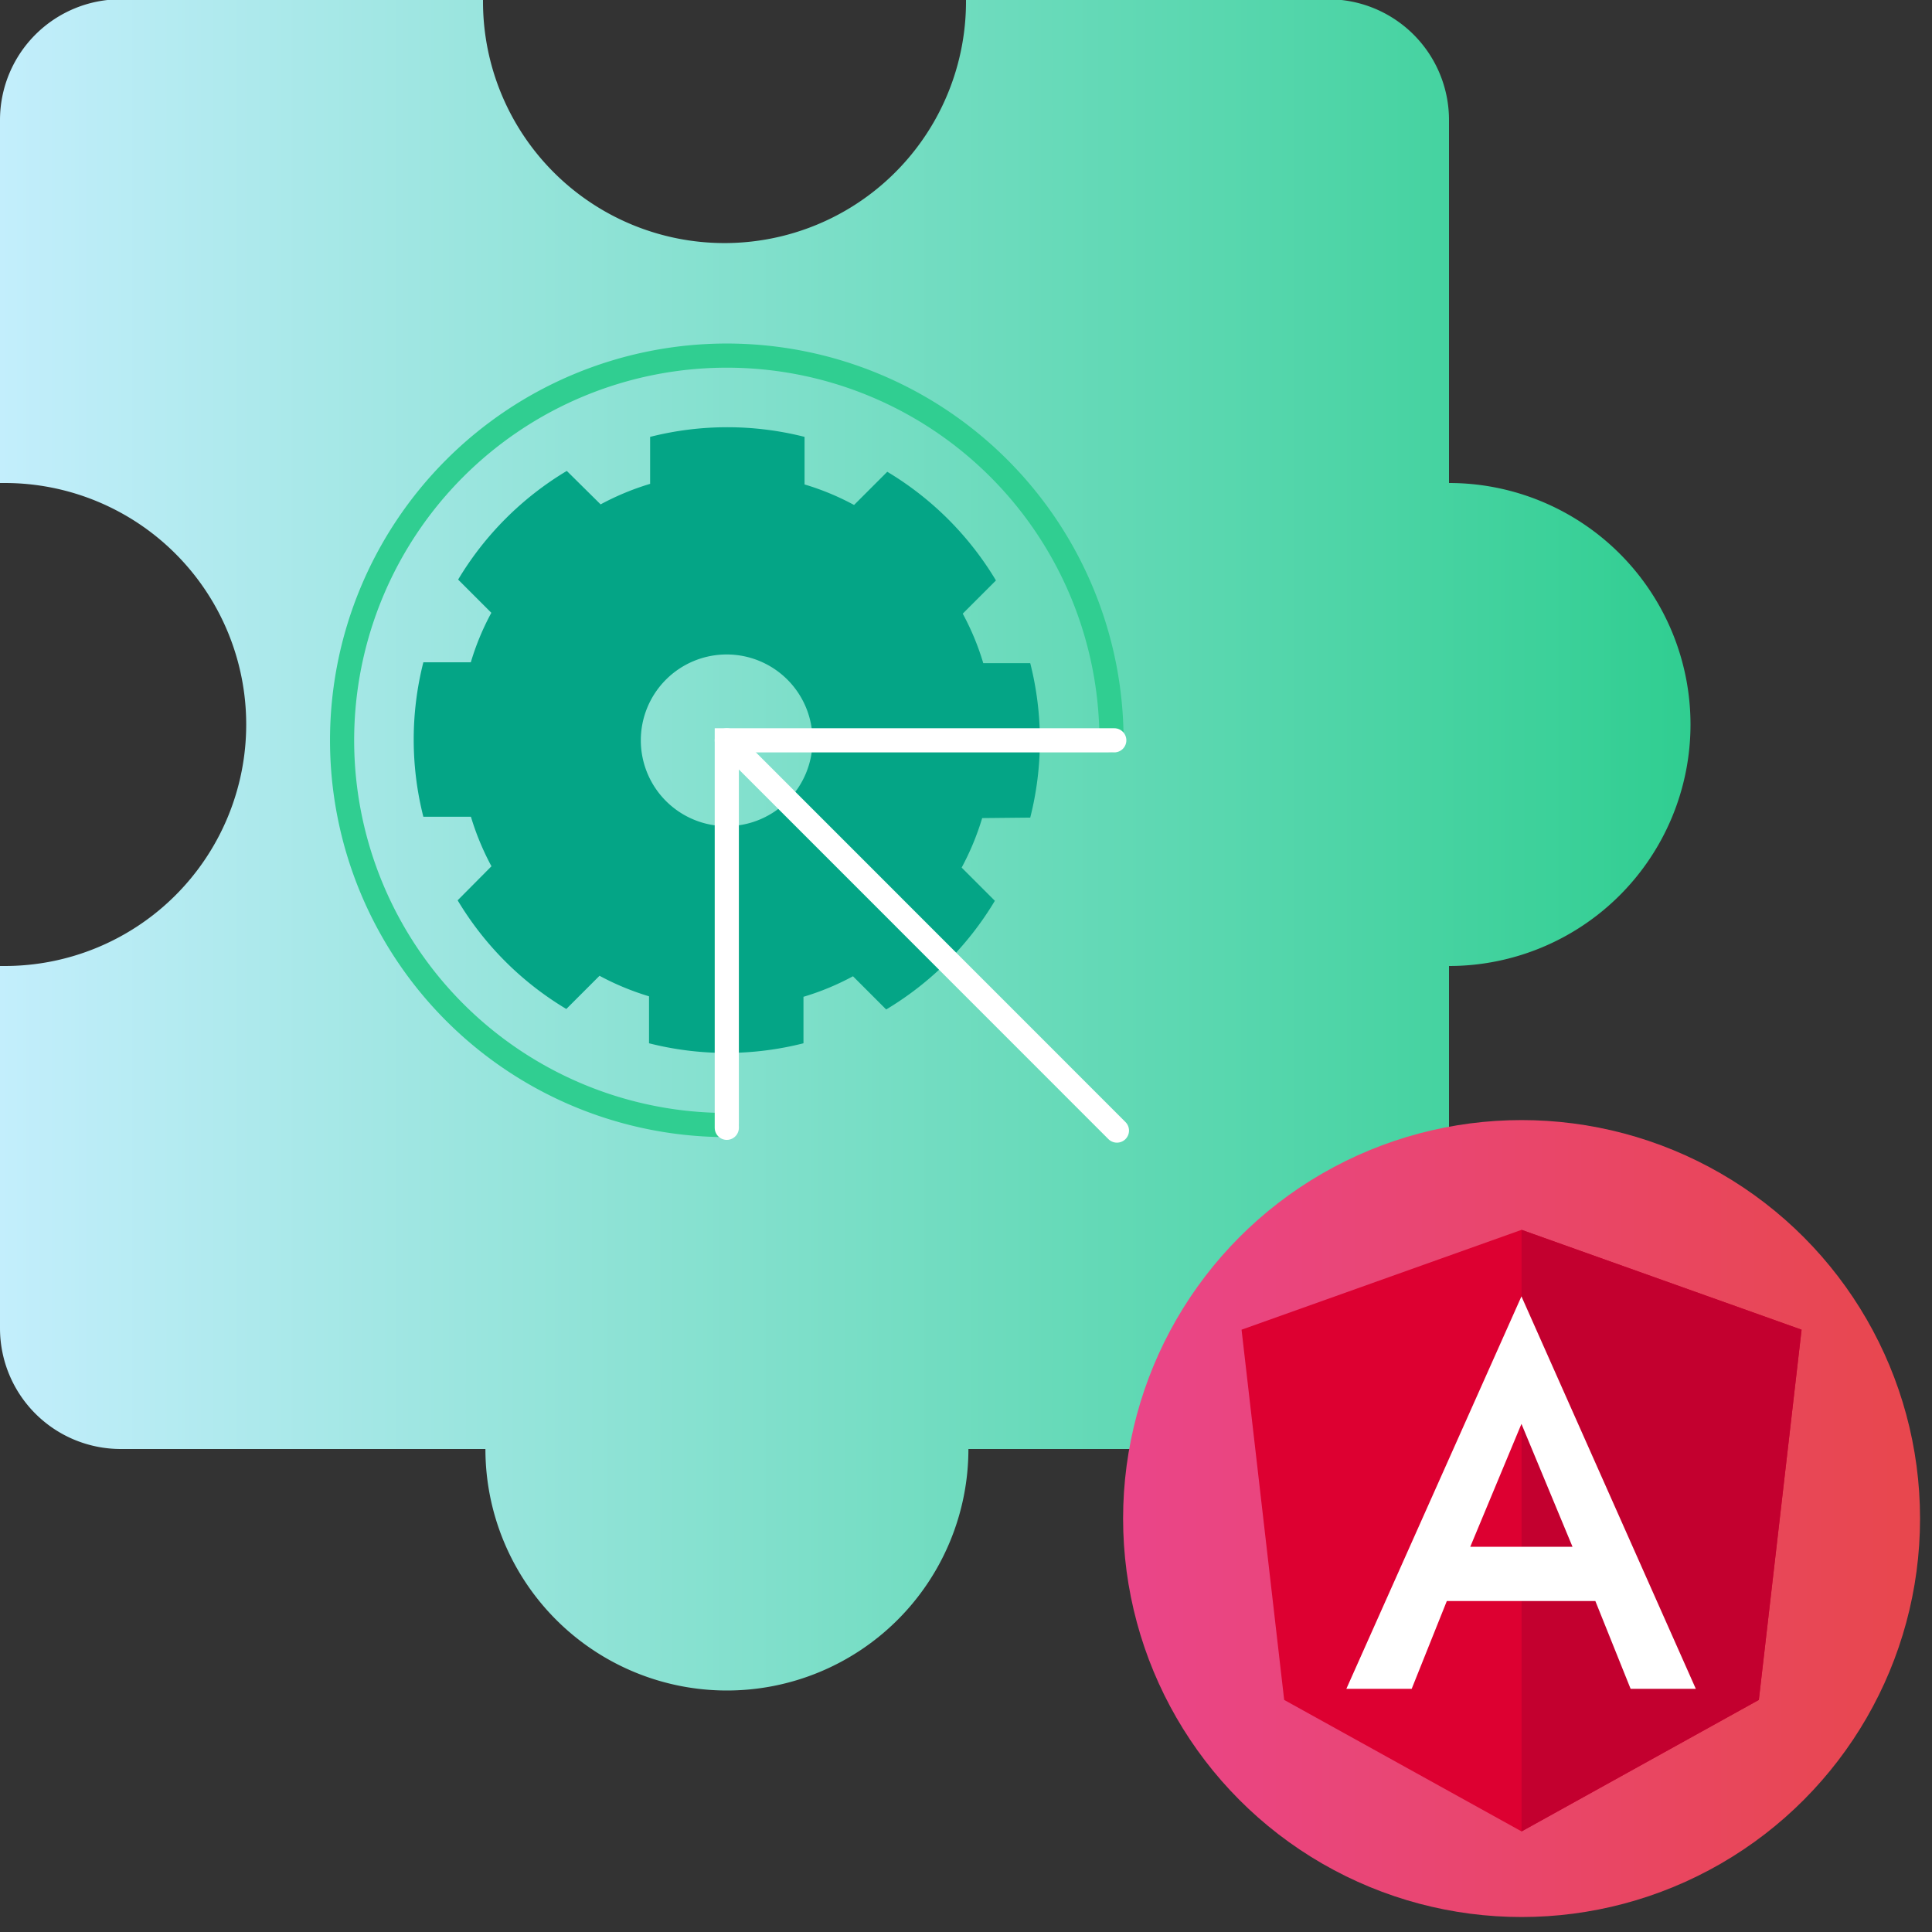
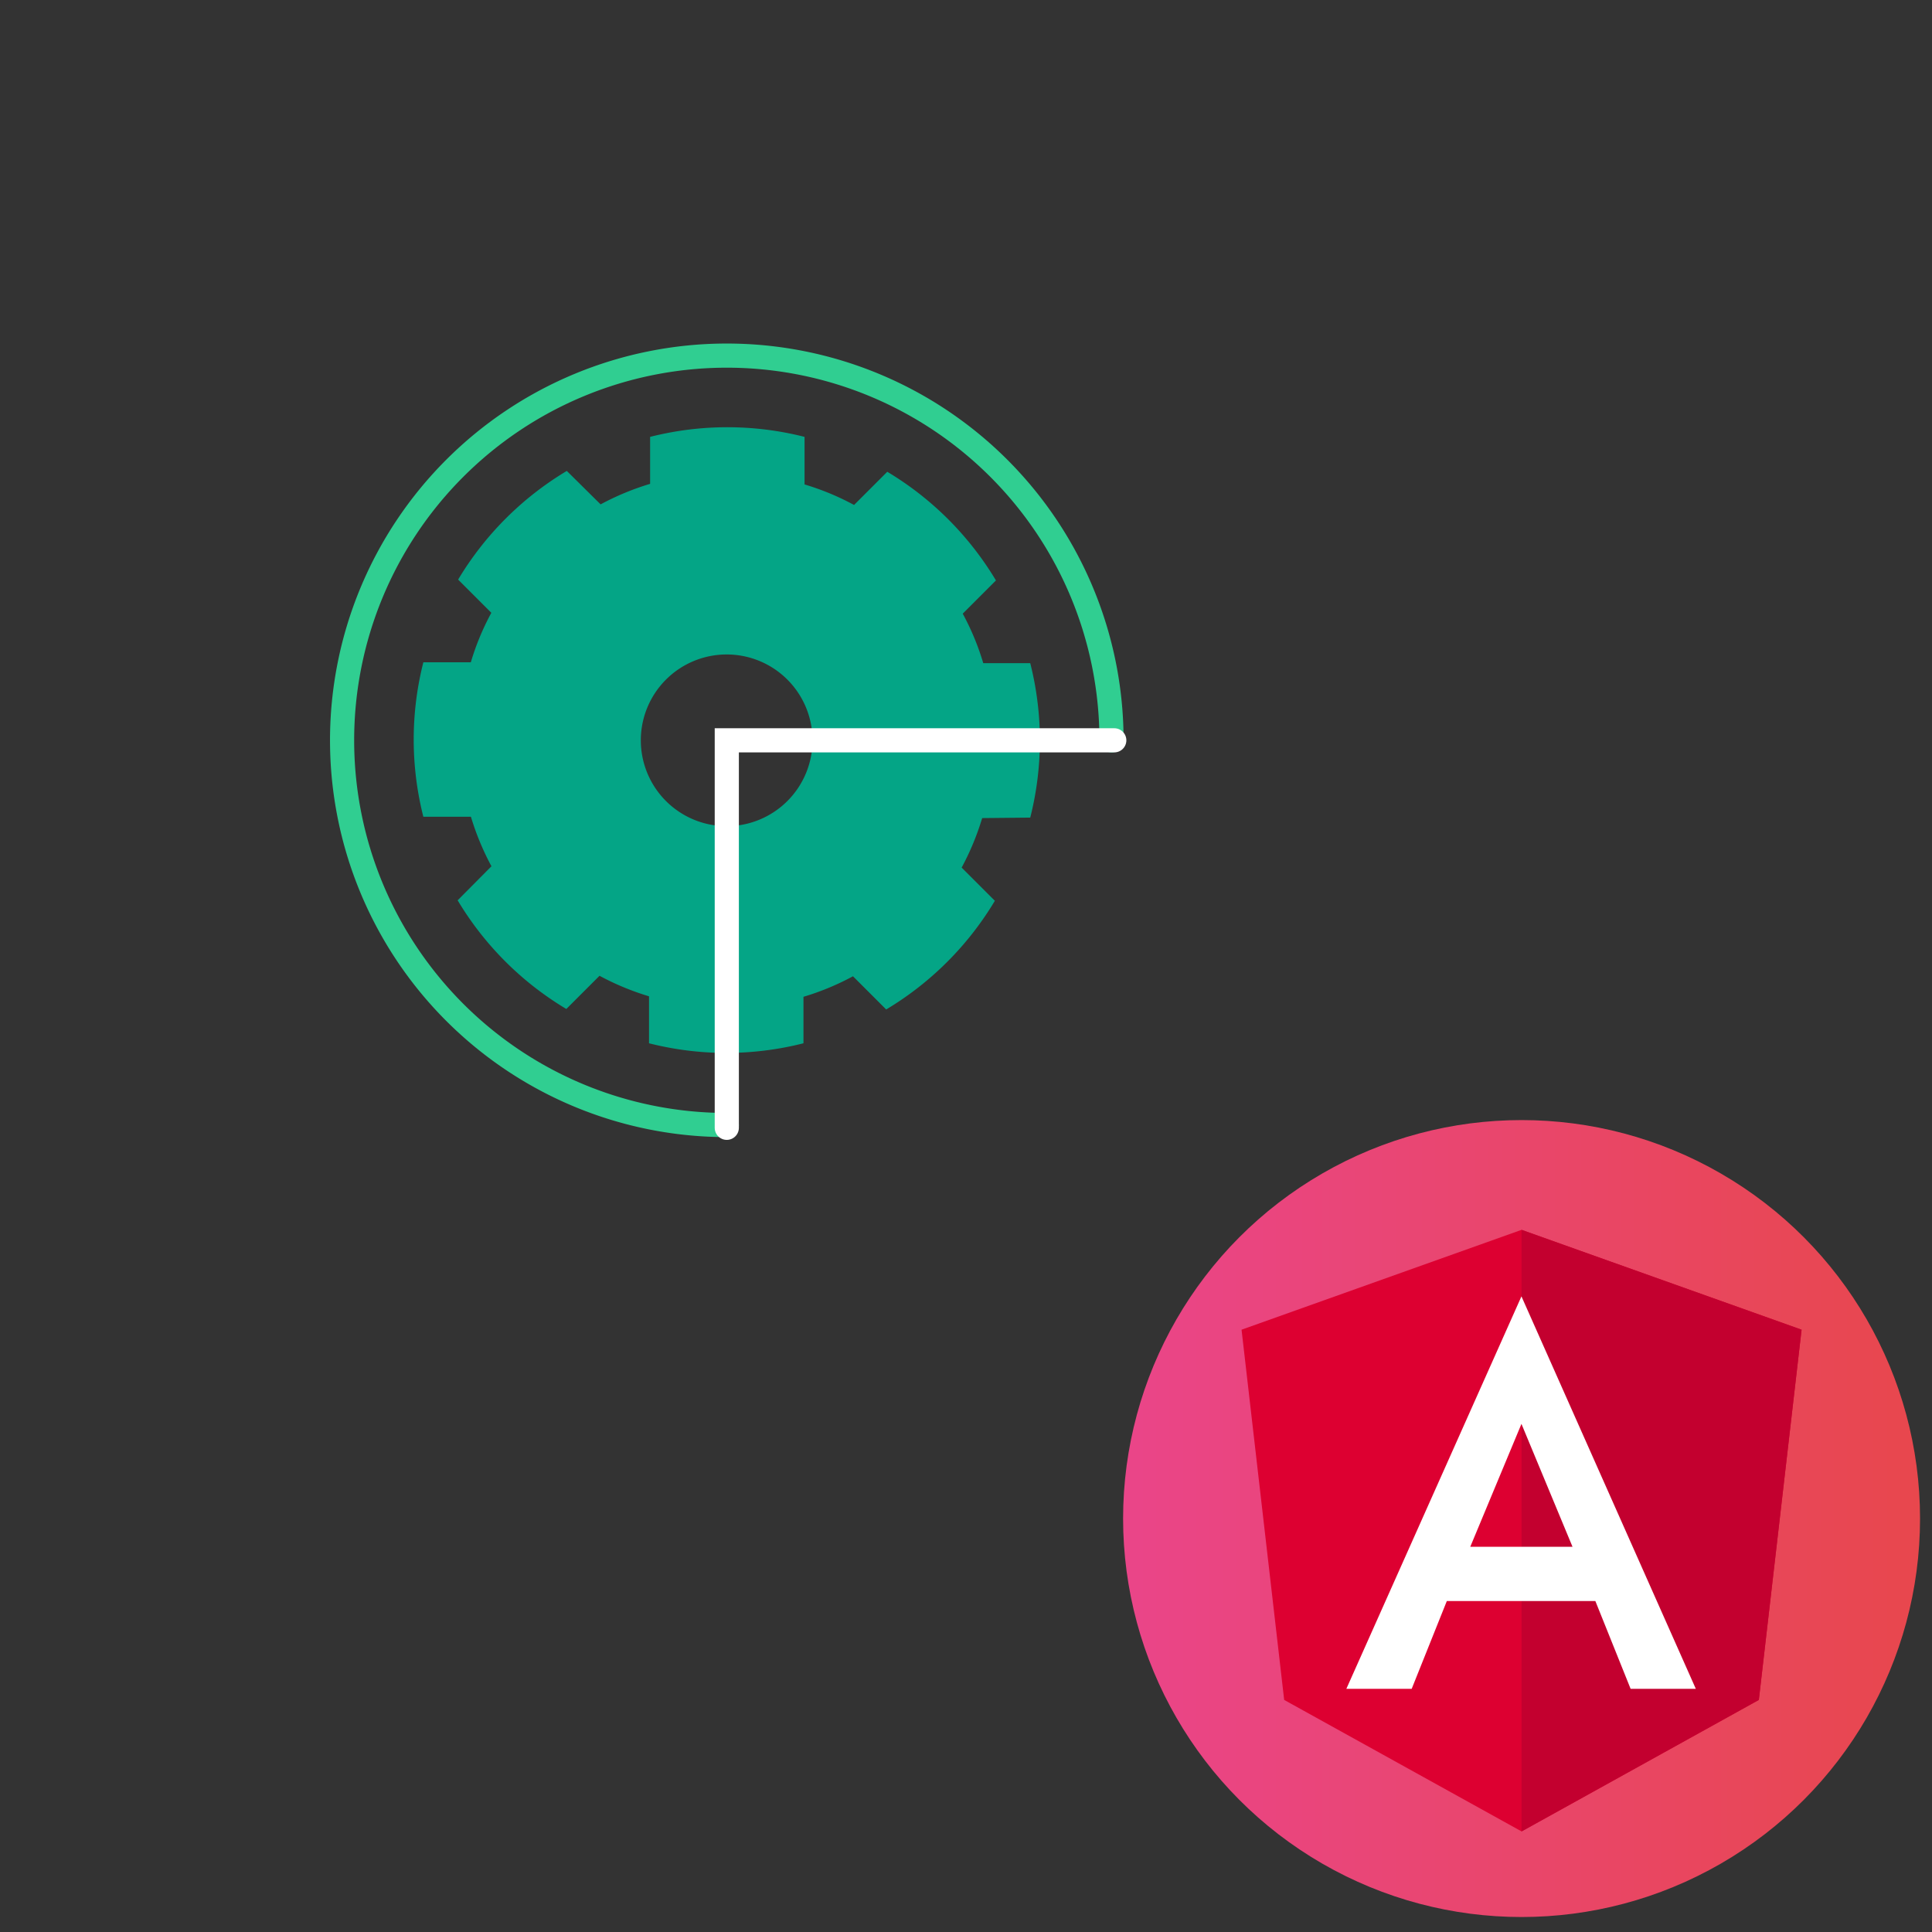
<svg xmlns="http://www.w3.org/2000/svg" viewBox="0 0 160 160">
  <rect x="0" y="0" width="160" height="160" fill="#333333" stroke="none" />
  <defs>
    <linearGradient id="New_Gradient_Swatch_2" x1="-0.01" y1="69.84" x2="139.99" y2="69.84" gradientUnits="userSpaceOnUse">
      <stop offset="0" stop-color="#c3eefc" />
      <stop offset="1" stop-color="#30ce91" />
    </linearGradient>
    <linearGradient id="linear-gradient" x1="93.01" y1="125.76" x2="159.01" y2="125.76" gradientUnits="userSpaceOnUse">
      <stop offset="0" stop-color="#ea4589" />
      <stop offset="1" stop-color="#e8474d" />
    </linearGradient>
  </defs>
  <title>_</title>
  <g id="ARTWORK">
    <rect x="0.01" y="-0.05" width="160" height="160" style="fill:none" />
-     <path d="M120,39.94v-30a10,10,0,0,0-10-10H80c0,.06,0,.13,0,.19a20,20,0,0,1-20,20,20,20,0,0,1-20-20c0-.06,0-.13,0-.19H10a10,10,0,0,0-10,10V40l.39,0a20,20,0,0,1,0,40l-.39,0v30a10,10,0,0,0,10,10H40.2a20,20,0,0,0,40,0H110a10,10,0,0,0,10-10v-30a20,20,0,1,0,0-40Z" style="fill:url(#New_Gradient_Swatch_2)" />
    <path d="M85.32,67.71a26,26,0,0,0,0-12.79H81.43a21.46,21.46,0,0,0-1.7-4.1l2.75-2.75a26.14,26.14,0,0,0-9-9l-2.75,2.75a21.46,21.46,0,0,0-4.1-1.7V36.18a26,26,0,0,0-12.79,0v3.89a22,22,0,0,0-4.1,1.7L46.94,39a26.11,26.11,0,0,0-9,9l2.75,2.75a21.46,21.46,0,0,0-1.7,4.1H35.06a26,26,0,0,0,0,12.79H39a22,22,0,0,0,1.7,4.1L37.9,74.56a26.08,26.08,0,0,0,9,9l2.75-2.75a22,22,0,0,0,4.1,1.7v3.89a26,26,0,0,0,12.79,0V82.55a21.46,21.46,0,0,0,4.1-1.7l2.75,2.75a26.11,26.11,0,0,0,9-9l-2.75-2.75a22,22,0,0,0,1.7-4.1Zm-25.13.71a7.11,7.11,0,1,1,7.1-7.11A7.11,7.11,0,0,1,60.19,68.42Z" style="fill:#04a586" />
    <circle cx="126.01" cy="125.76" r="33" style="fill:url(#linear-gradient)" />
    <path d="M60.19,93.17A31.86,31.86,0,1,1,92.05,61.31" style="fill:none;stroke:#30ce91;stroke-linecap:round;stroke-miterlimit:10;stroke-width:2px" />
    <polyline points="60.19 93.4 60.19 61.31 92.28 61.31" style="fill:none;stroke:#fff;stroke-linecap:round;stroke-miterlimit:10;stroke-width:2px" />
-     <line x1="92.5" y1="93.63" x2="60.19" y2="61.31" style="fill:none;stroke:#fff;stroke-linecap:round;stroke-miterlimit:10;stroke-width:2px" />
    <polygon points="126.01 101.85 126.01 101.85 126.01 101.85 102.82 110.12 106.35 140.78 126.01 151.67 126.01 151.67 126.01 151.67 145.66 140.78 149.2 110.12 126.01 101.85" style="fill:#dd0031" />
    <polygon points="126.01 101.85 126.01 107.38 126.01 107.36 126.01 132.59 126.01 132.59 126.01 151.67 126.01 151.67 145.66 140.78 149.2 110.12 126.01 101.85" style="fill:#c3002f" />
    <path d="M126,107.36l-14.5,32.5h5.41l2.91-7.27h12.3l2.92,7.27h5.4L126,107.36Zm4.23,20.74h-8.47L126,117.92Z" style="fill:#fff" />
  </g>
  <g id="Description">
-     <rect x="109.01" y="108.95" width="50" height="50" style="fill:none" />
-   </g>
+     </g>
</svg>